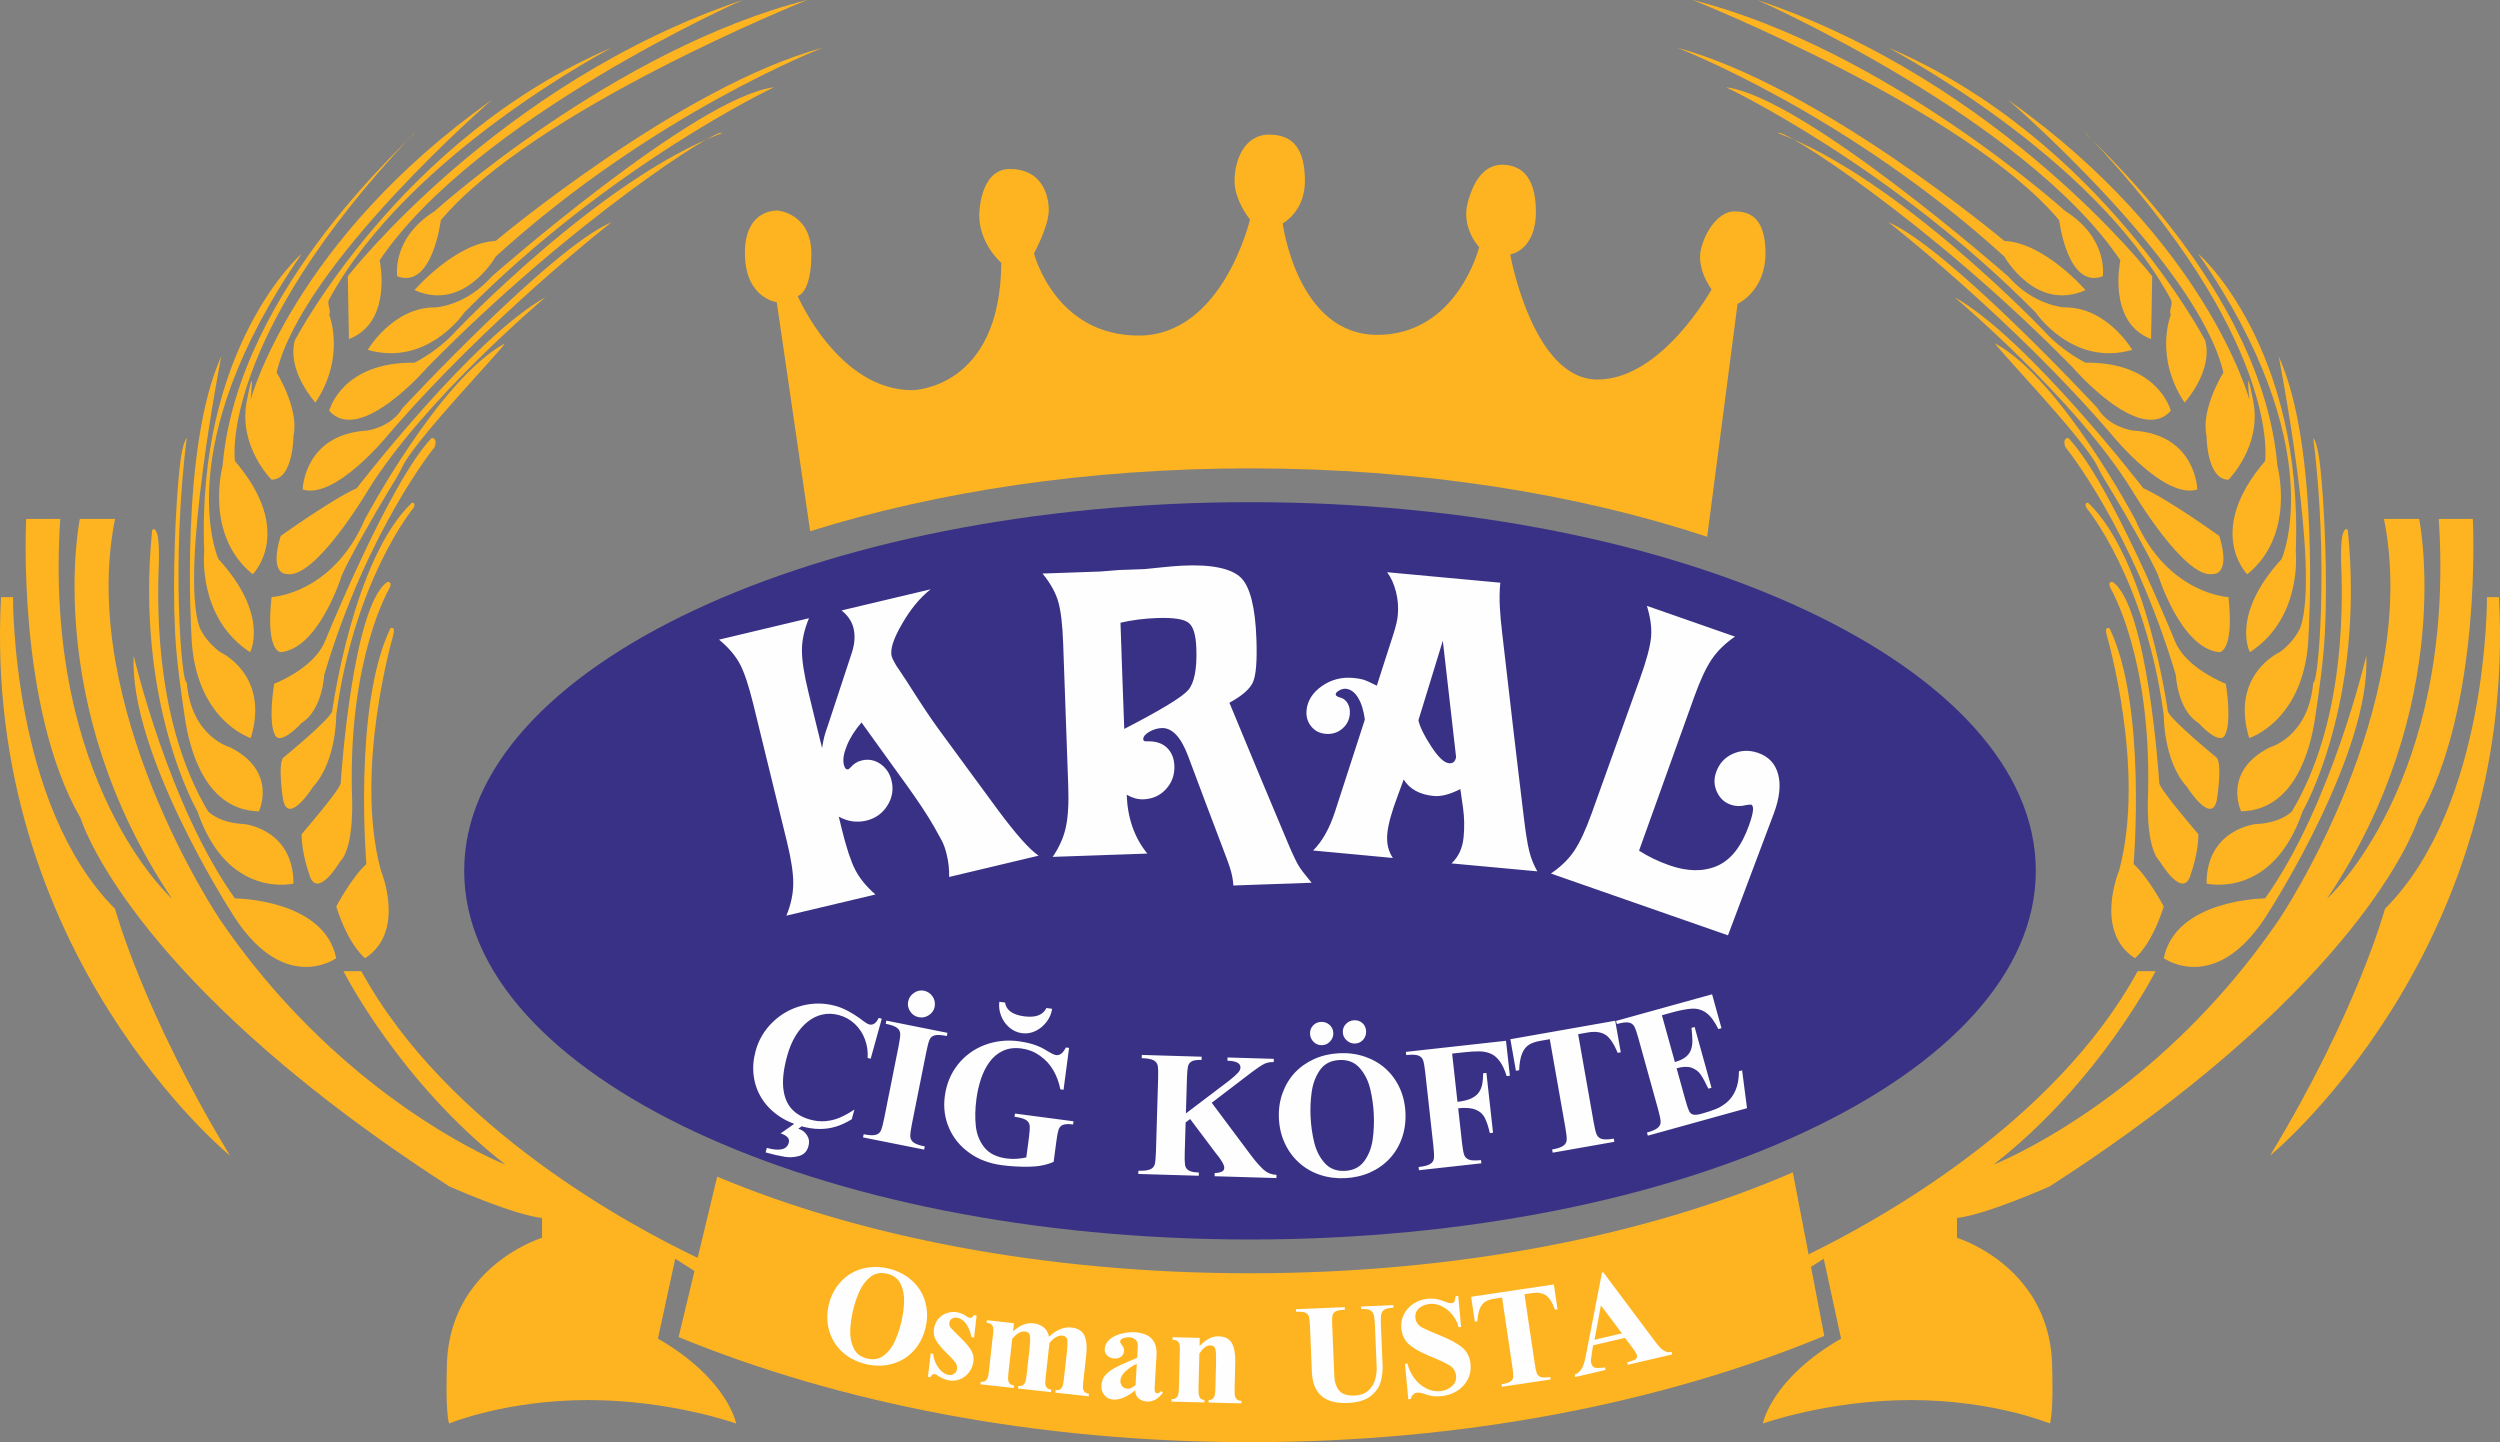
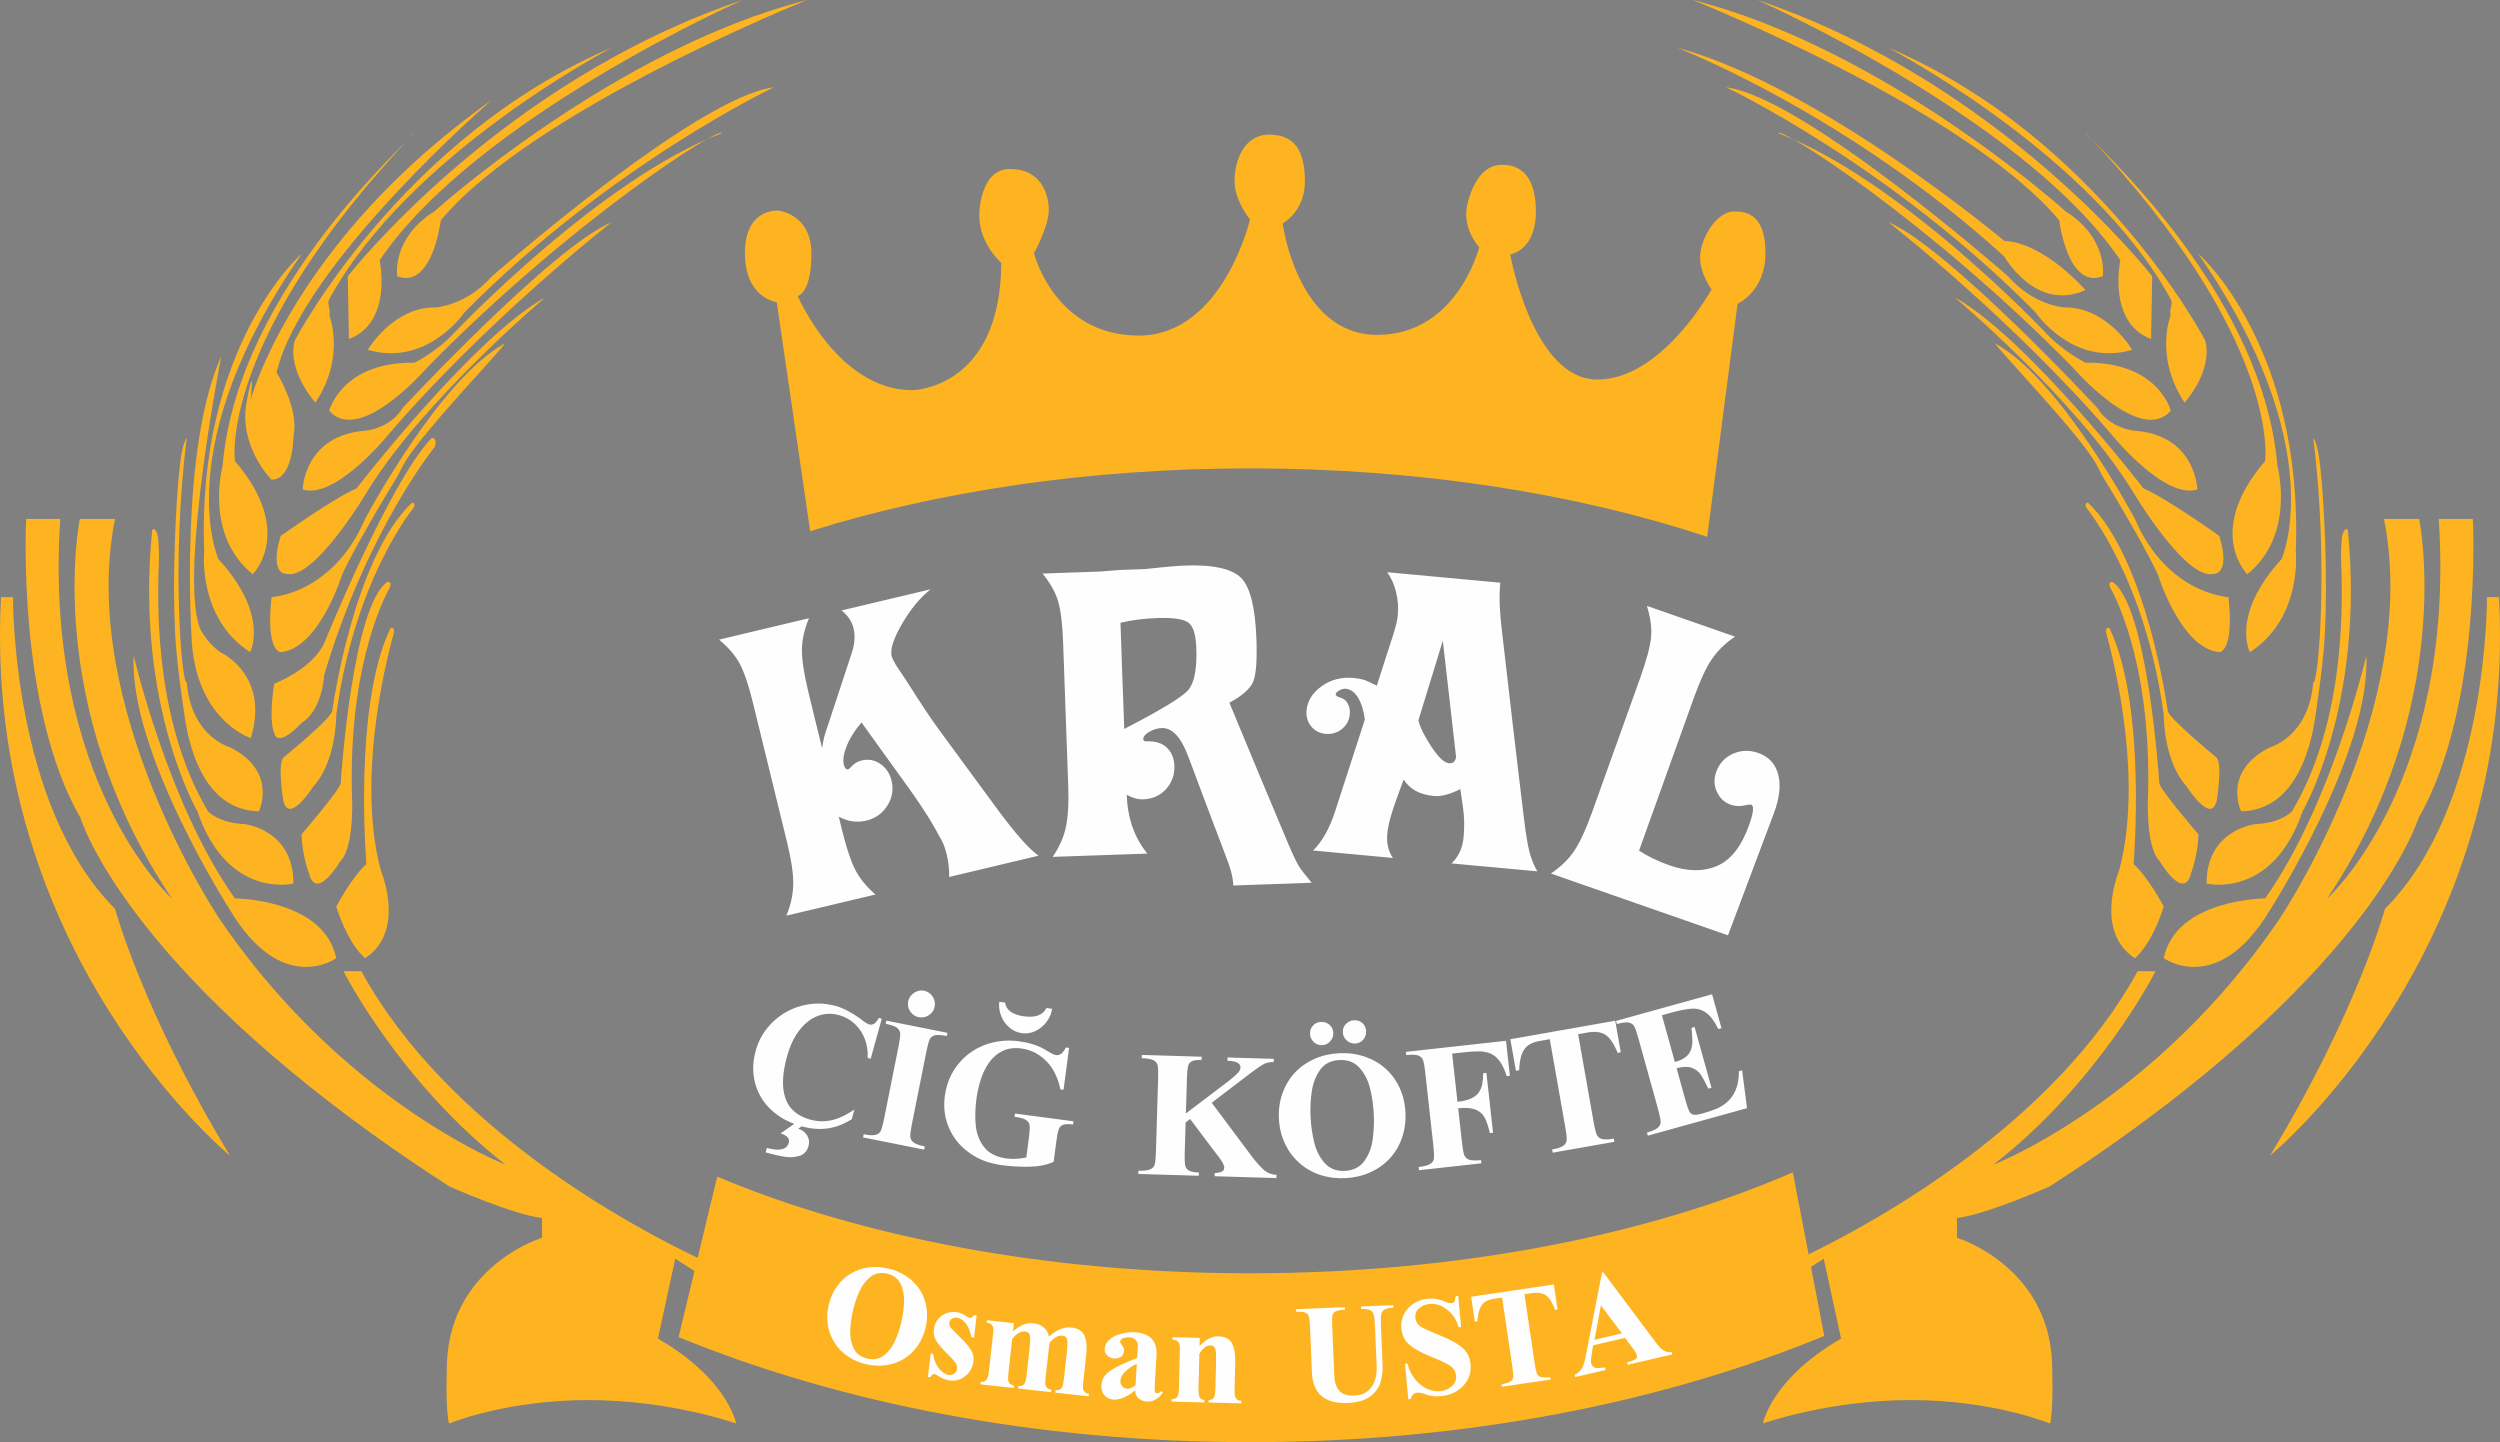
<svg xmlns="http://www.w3.org/2000/svg" xml:space="preserve" width="289.194mm" height="166.827mm" version="1.1" style="shape-rendering:geometricPrecision; text-rendering:geometricPrecision; image-rendering:optimizeQuality; fill-rule:evenodd; clip-rule:evenodd" viewBox="0 0 28919.42 16682.67">
  <rect x="0" y="0" width="28919.42" height="16682.67" fill="#808080" stroke="none" />
  <defs>
    <style type="text/css"> .fil0 {fill:#393185} .fil1 {fill:#FDB420} .fil2 {fill:#FEFEFE;fill-rule:nonzero} </style>
  </defs>
  <g id="Layer_x0020_1">
    <g id="_1866547757184">
-       <path class="fil0" d="M14459.71 14338.19c5020.29,0 9090.03,-1909.35 9090.03,-4264.63 0,-2355.28 -4069.74,-4264.63 -9090.03,-4264.63 -5020.29,0 -9090.03,1909.35 -9090.03,4264.63 0,2355.28 4069.74,4264.63 9090.03,4264.63z" />
      <path class="fil1" d="M4595.04 3195.68c0,0 -71.08,-436.52 432.93,-753.14 0,0 2074.14,-1873.97 4309.85,-2442.54 0,0 -3163.05,1264.42 -4238.79,2548.1 0,0 -96.93,803.98 -503.99,647.58z" />
      <path class="fil1" d="M4036.22 3922.16l-12.94 -726.48c0,0 1744.61,-2245.82 4568.32,-3195.68 0,0 -3088.68,1364.93 -4200.06,3011.13 0,0 156.42,715.79 -355.32,911.03z" />
      <path class="fil1" d="M3648.71 4657.33c0,0 -331.31,-361.86 -239.35,-717.24 0,0 1219.48,-2344.91 3665.26,-3388.81 9.18,1.41 -2342.78,1212.67 -3266.33,2910.4 -32.59,59.92 25.87,118.49 0,181.13 0,0 195.57,479.99 -159.58,1014.52z" />
      <path class="fil1" d="M3141.29 5548.99c0,0 -386.76,-383.09 -287.61,-904.64 99.15,-521.55 45.23,-19.38 45.23,-19.38 0,0 491.07,-1841.51 2791.39,-3469.83 0,0 -2188.04,1888.7 -2490.93,3153.25 0,0 264.83,423.74 195.42,732.04 0,0 0,508.56 -253.5,508.56z" />
      <path class="fil1" d="M2923.33 6643c0,0 497.32,-489.76 -206.28,-1310.39 0,0 -202.09,-1397.85 2077.74,-3797.27 43.61,5.41 -2047.67,1773.73 -2219.97,3855.38 0,0 -217.02,794.68 348.51,1252.28z" />
      <path class="fil1" d="M2893.03 7544.32c0,0 230.13,-425.53 -366.64,-1077.68 0,0 -587.25,-1292.32 962.74,-3528.03 -15.65,-0.02 -1218.05,1088.73 -1126.64,3440.77 0,0 -83.23,766.24 530.54,1164.94z" />
      <path class="fil1" d="M2901.27 8537.95c0,0 -661.55,-207.16 -687.38,-1208.7 0,0 -133.46,-2154.69 345.99,-3206.45 0,0 -487.26,2480.31 -249.05,3140.61 0,0 70.22,163.21 238.22,280.91 0,0 575.75,259.84 352.22,993.63z" />
      <path class="fil1" d="M2994.19 9385.18c0,0 225.81,-458.73 -332.93,-740.83 0,0 -448.91,-118.17 -500.61,-749.55 -59.7,33.05 -181.54,-1406.96 0,-2828.38 0,0 -48.22,34.72 -80.1,321 -49.49,444.24 -87.06,1285.12 -55.43,1925.18 15.67,317.15 66.47,676.78 114.08,996.04 57.38,384.78 245.88,1064.14 854.99,1076.54z" />
      <path class="fil1" d="M3394.79 10220.91c0,0 -762.45,187.21 -1111.39,-835.73 0,0 -723.68,-1239.88 -523.38,-3251.13 0,0 28.46,-52.47 59.82,46.91 19.52,61.92 21.51,244.26 17.33,347.38 -24.62,604.36 -15.06,1873.27 568.99,2856.84 0,0 121.34,134.75 419.99,147.68 0,0 568.64,58.17 568.64,688.05z" />
      <path class="fil1" d="M3889.43 11084.11c0,0 -624.2,451.82 -1228.17,-556.17 0,0 -1172.61,-1827.4 -1114.47,-2942.63 0,0 398.19,1721.39 1170.26,2806.94 0,0 1033.12,6.47 1172.38,691.86z" />
-       <path class="fil1" d="M4794.79 3355.59c0,0 473.74,-547.94 939.08,-568.61 0,0 2132.36,-1789.86 3786.53,-2235.7 0,0 -1964.32,756 -3786.49,2416.63 0,0 -361.89,646.14 -939.12,387.68z" />
      <path class="fil1" d="M4254.17 4046.98c0,0 290.5,-497.52 784.95,-491.07 0,0 352.28,-18.03 649.52,-357.94 0,0 2364.94,-2078.07 3263.11,-2187.93 0,0 -1886.8,891.68 -3579.73,2604.01 0,0 -426.46,633.25 -1117.85,432.93z" />
      <path class="fil1" d="M3808.29 4751.28c0,0 140.94,-565.92 986.5,-555.7 0,0 267,-130.82 470.58,-356.99 0,0 1676.81,-1768.85 3085.45,-2298.7 -20.2,-84.24 -1737.67,1008.5 -3405.26,2707.41 0,0 -781.84,911.08 -1137.27,503.98z" />
      <path class="fil1" d="M3501.32 5662.29c0,0 12.92,-636.47 743.08,-681.7 0,0 276.71,-32.33 413.55,-261.72 0,0 1725.28,-1857.75 2416.67,-2148.52 0,0 -1438.94,1121.36 -2593.33,2470.08 0,0 -602.82,740.96 -979.97,621.86z" />
      <path class="fil1" d="M3246.4 6200.19c0,0 600.64,-429.69 880.02,-552.46 0,0 1344.05,-1744.6 2184.06,-2209.85 0,0 -1402.16,1178.14 -2054.78,2235.72 0,0 -612.26,1035.5 -938.58,966.04 0,0 -208.38,17.78 -70.72,-439.45z" />
      <path class="fil1" d="M3141.29 6907.2c0,0 709.09,-33.23 1082.05,-904.75 0,0 857.57,-1614.6 1613.59,-2028.15 34.5,2.15 -1025.4,1098.19 -1180.39,1421.81 -53,110.68 -99.85,179.94 -166.73,290.66 -157.31,260.49 -436.38,745.97 -533.17,962.62 0,0 -263.87,853.94 -710.24,894.93 0,0 -175,0 -105.11,-637.12z" />
      <path class="fil1" d="M3171.41 7909.57c0,0 9.3,-3.56 25.6,-10.53 98.19,-42.05 450.94,-209.01 562.42,-480.54 0,0 749.57,-1848 1234.19,-2352 0,0 71.08,-6.47 35.54,103.39 0,0 -775.92,946.52 -1279.34,2639.45 0,0 -17.96,401.49 -260.69,552.91 0,0 -272.56,302.32 -317.72,113.78 0,0 -67.77,-113.78 0,-566.46z" />
      <path class="fil1" d="M3275.35 8765.85c0,0 553.3,-452.31 567.84,-541.17 0,0 237.55,-1757.55 922.47,-2410.18 0,0 52.83,-0.55 16.16,62.99 0,0 -681.58,820.53 -892.39,2393.93 0,0 5.75,529.87 -265.65,827.09 0,0 -286.53,455.53 -348.43,155.07 0,0 -65.11,-403.84 0,-487.73z" />
      <path class="fil1" d="M3489.13 9649.56c0,0 449.09,-520.14 452.31,-591.22 3.22,-71.07 139.03,-2054.89 539.64,-2326.29 0,0 66.25,-14.53 22.62,75.92 0,0 -471.63,790 -432.85,2365.78 0,0 38.77,617.14 -135.68,790.69 0,0 -277.67,471.67 -361.85,135.69 0,0 -84.19,-226.14 -84.19,-450.57z" />
      <path class="fil1" d="M3889.43 10486.5c0,0 181.46,-342.47 348.92,-491.09 0,0 -154.99,-1828.61 277.94,-2726.78 0,0 63.57,-35.86 32.33,80.74 0,0 -456.92,1555.23 -142.82,2720.26 0,0 296.66,704.32 -182.46,1014.48 0,0 -185.11,-135.71 -333.91,-597.61z" />
      <path class="fil1" d="M24324.38 3195.68c0,0 71.08,-436.52 -432.93,-753.14 0,0 -2074.14,-1873.97 -4309.85,-2442.54 0,0 3163.05,1264.42 4238.79,2548.1 0,0 96.93,803.98 503.99,647.58z" />
      <path class="fil1" d="M24883.2 3922.16l12.94 -726.48c0,0 -1744.61,-2245.82 -4568.32,-3195.68 0,0 3088.68,1364.93 4200.06,3011.13 0,0 -156.42,715.79 355.32,911.03z" />
      <path class="fil1" d="M25270.71 4657.33c0,0 331.31,-361.86 239.35,-717.24 0,0 -1219.48,-2344.91 -3665.26,-3388.81 -9.18,1.41 2342.78,1212.67 3266.33,2910.4 32.59,59.92 -25.87,118.49 0,181.13 0,0 -195.57,479.99 159.58,1014.52z" />
-       <path class="fil1" d="M25778.13 5548.99c0,0 386.76,-383.09 287.61,-904.64 -99.15,-521.55 -45.23,-19.38 -45.23,-19.38 0,0 -491.07,-1841.51 -2791.39,-3469.83 0,0 2188.04,1888.7 2490.93,3153.25 0,0 -264.83,423.74 -195.42,732.04 0,0 0,508.56 253.5,508.56z" />
      <path class="fil1" d="M25996.09 6643c0,0 -497.32,-489.76 206.28,-1310.39 0,0 202.09,-1397.85 -2077.74,-3797.27 -43.61,5.41 2047.67,1773.73 2219.97,3855.38 0,0 217.02,794.68 -348.51,1252.28z" />
      <path class="fil1" d="M26026.39 7544.32c0,0 -230.13,-425.53 366.64,-1077.68 0,0 587.25,-1292.32 -962.74,-3528.03 15.65,-0.02 1218.05,1088.73 1126.64,3440.77 0,0 83.23,766.24 -530.54,1164.94z" />
-       <path class="fil1" d="M26018.15 8537.95c0,0 661.55,-207.16 687.38,-1208.7 0,0 133.46,-2154.69 -345.99,-3206.45 0,0 487.26,2480.31 249.05,3140.61 0,0 -70.22,163.21 -238.22,280.91 0,0 -575.75,259.84 -352.22,993.63z" />
      <path class="fil1" d="M25925.23 9385.18c0,0 -225.81,-458.73 332.93,-740.83 0,0 448.91,-118.17 500.61,-749.55 59.7,33.05 181.54,-1406.96 0,-2828.38 0,0 48.22,34.72 80.1,321 49.49,444.24 87.06,1285.12 55.43,1925.18 -15.67,317.15 -66.47,676.78 -114.08,996.04 -57.38,384.78 -245.88,1064.14 -854.99,1076.54z" />
      <path class="fil1" d="M25524.63 10220.91c0,0 762.45,187.21 1111.39,-835.73 0,0 723.68,-1239.88 523.38,-3251.13 0,0 -28.46,-52.47 -59.82,46.91 -19.52,61.92 -21.51,244.26 -17.33,347.38 24.62,604.36 15.06,1873.27 -568.99,2856.84 0,0 -121.34,134.75 -419.99,147.68 0,0 -568.64,58.17 -568.64,688.05z" />
      <path class="fil1" d="M25029.99 11084.11c0,0 624.2,451.82 1228.17,-556.17 0,0 1172.61,-1827.4 1114.47,-2942.63 0,0 -398.19,1721.39 -1170.26,2806.94 0,0 -1033.12,6.47 -1172.38,691.86z" />
      <path class="fil1" d="M24124.63 3355.59c0,0 -473.74,-547.94 -939.08,-568.61 0,0 -2132.36,-1789.86 -3786.53,-2235.7 0,0 1964.32,756 3786.49,2416.63 0,0 361.89,646.14 939.12,387.68z" />
      <path class="fil1" d="M24665.25 4046.98c0,0 -290.5,-497.52 -784.95,-491.07 0,0 -352.28,-18.03 -649.52,-357.94 0,0 -2364.94,-2078.07 -3263.11,-2187.93 0,0 1886.8,891.68 3579.73,2604.01 0,0 426.46,633.25 1117.85,432.93z" />
      <path class="fil1" d="M25111.13 4751.28c0,0 -140.94,-565.92 -986.5,-555.7 0,0 -267,-130.82 -470.58,-356.99 0,0 -1676.81,-1768.85 -3085.45,-2298.7 20.2,-84.24 1737.67,1008.5 3405.26,2707.41 0,0 781.84,911.08 1137.27,503.98z" />
      <path class="fil1" d="M25418.1 5662.29c0,0 -12.92,-636.47 -743.08,-681.7 0,0 -276.71,-32.33 -413.55,-261.72 0,0 -1725.28,-1857.75 -2416.67,-2148.52 0,0 1438.94,1121.36 2593.33,2470.08 0,0 602.82,740.96 979.97,621.86z" />
      <path class="fil1" d="M25673.02 6200.19c0,0 -600.64,-429.69 -880.02,-552.46 0,0 -1344.05,-1744.6 -2184.06,-2209.85 0,0 1402.16,1178.14 2054.78,2235.72 0,0 612.26,1035.5 938.58,966.04 0,0 208.38,17.78 70.72,-439.45z" />
      <path class="fil1" d="M25778.13 6907.2c0,0 -709.09,-33.23 -1082.05,-904.75 0,0 -857.57,-1614.6 -1613.59,-2028.15 -34.5,2.15 1025.4,1098.19 1180.39,1421.81 53,110.68 99.85,179.94 166.73,290.66 157.31,260.49 436.38,745.97 533.17,962.62 0,0 263.87,853.94 710.24,894.93 0,0 175,0 105.11,-637.12z" />
-       <path class="fil1" d="M25748.01 7909.57c0,0 -9.3,-3.56 -25.6,-10.53 -98.19,-42.05 -450.94,-209.01 -562.42,-480.54 0,0 -749.57,-1848 -1234.19,-2352 0,0 -71.08,-6.47 -35.54,103.39 0,0 775.92,946.52 1279.34,2639.45 0,0 17.96,401.49 260.69,552.91 0,0 272.56,302.32 317.72,113.78 0,0 67.77,-113.78 0,-566.46z" />
      <path class="fil1" d="M25644.07 8765.85c0,0 -553.3,-452.31 -567.84,-541.17 0,0 -237.55,-1757.55 -922.47,-2410.18 0,0 -52.83,-0.55 -16.16,62.99 0,0 681.58,820.53 892.39,2393.93 0,0 -5.75,529.87 265.65,827.09 0,0 286.53,455.53 348.43,155.07 0,0 65.11,-403.84 0,-487.73z" />
      <path class="fil1" d="M25430.29 9649.56c0,0 -449.09,-520.14 -452.31,-591.22 -3.22,-71.07 -139.03,-2054.89 -539.64,-2326.29 0,0 -66.25,-14.53 -22.62,75.92 0,0 471.63,790 432.85,2365.78 0,0 -38.77,617.14 135.68,790.69 0,0 277.67,471.67 361.85,135.69 0,0 84.19,-226.14 84.19,-450.57z" />
      <path class="fil1" d="M25029.99 10486.5c0,0 -181.46,-342.47 -348.92,-491.09 0,0 154.99,-1828.61 -277.94,-2726.78 0,0 -63.57,-35.86 -32.33,80.74 0,0 456.92,1555.23 142.82,2720.26 0,0 -296.66,704.32 182.46,1014.48 0,0 185.11,-135.71 333.91,-597.61z" />
      <path class="fil1" d="M26258.16 13368.78c0,0 2868.94,-2339.08 2649.25,-6461.58l-138.9 0c0,0 21.87,2403.92 -1179.72,3605.52 0,0 -322.54,1195.33 -1330.63,2856.06z" />
      <path class="fil1" d="M2661.26 13368.78c0,0 -2868.94,-2339.08 -2649.25,-6461.58l138.9 0c0,0 -21.87,2403.92 1179.72,3605.52 0,0 322.54,1195.33 1330.63,2856.06z" />
      <path class="fil1" d="M9371.78 6144.82l-386.47 -2649.14c0,0 -368.33,-45.19 -368.33,-568.6 0,-523.4 384.47,-491.09 384.47,-491.09 0,0 384.48,35.52 384.48,497.54 0,462.02 -158.32,491.09 -158.32,491.09 0,0 468.45,1088.83 1324.62,1088.83 0,0 1020.98,-6.43 1030.67,-1473.21 0,0 -255.24,-216.47 -255.24,-552.48 0,0 0,-533.09 355.39,-533.09 355.38,0 449.08,284.31 449.08,474.93 0,190.63 -171.22,500.78 -171.22,500.78 0,0 239.11,951.43 1211.58,951.43 972.47,0 1287.22,-1342.45 1287.22,-1342.45 0,0 -178.86,-216.47 -178.86,-445.86 0,-229.39 106.63,-536.3 400.63,-536.3 294,0 413.53,187.4 413.53,539.54 0,352.14 -257.17,487.85 -257.17,487.85 0,0 166.75,1289.07 1093.99,1289.07 927.24,0 1179.25,-1014.47 1179.25,-1014.47 0,0 -211.84,-220.23 -132.34,-516.94 79.49,-296.71 219.69,-436.17 397.38,-436.17 177.7,0 390.93,90.48 390.93,542.79 0,452.3 -297.24,494.31 -297.24,494.31 0,0 258.49,1447.36 1008.02,1447.36 749.53,0 1321.37,-1043.58 1321.37,-1043.58 0,0 -183.9,-237.91 -119.53,-478.16 64.38,-240.25 226.15,-423.24 381.23,-423.24 155.09,0 361.86,45.25 361.86,484.63 0,439.37 -323.09,584.77 -323.09,584.77l-351.28 2694.39c-1510.79,-499.53 -3330.34,-791.16 -5288.68,-791.16 -1872.38,0 -3617.84,266.64 -5087.93,726.63z" />
      <path class="fil2" d="M10200.12 11784.54l-128.34 462.91 -35.16 -9.75c4.82,-73.43 -5.25,-144.52 -30.52,-213.36 -25.26,-68.83 -63.86,-128.08 -115.79,-177.77 -51.94,-49.68 -113.28,-84.16 -183.61,-103.66 -65.23,-18.08 -128.58,-20.75 -189.83,-7.63 -61.18,12.81 -118.25,40.04 -171.23,81.68 -52.98,41.63 -99.99,95.6 -141.03,161.92 -40.74,66.39 -73.6,144.03 -98.27,233.01 -40.33,145.48 -55.73,268.76 -46.19,369.8 9.61,100.75 41.01,181.32 93.37,241.15 52.66,59.91 125.28,102.7 218.16,128.45 60.13,16.67 119,22.64 177.32,17.77 58.32,-4.87 113.92,-18.59 167.17,-41.38 52.96,-22.86 108.76,-53.69 167.49,-92.76l-31.16 112.42c-63.66,39.33 -126,68.01 -186.7,86.15 -61,18.05 -123.66,26.89 -188.2,26.15 -64.53,-0.73 -132.92,-10.95 -205.36,-31.03 -106.41,-29.51 -199.52,-73.13 -279.03,-130.78 -79.81,-57.73 -142.86,-125.7 -189.15,-203.92 -46.59,-78.3 -75.36,-163.65 -86.33,-256.03 -10.97,-92.38 -2.89,-186.93 23.95,-283.72 35.75,-128.95 102.07,-239.72 198.65,-332.39 96.66,-92.97 209.59,-155.86 338.56,-189.05 129.27,-33.1 258.73,-31.85 388.58,4.15 85.37,23.67 178.6,71.52 279.61,143.88 51.18,40.72 86.54,63.8 106.38,69.3 44.18,12.25 81.52,-12.68 111.5,-75.26l35.16 9.75zm-967.38 1184.56l88.07 24.42 -85.92 63.57c21.34,5.92 40.78,15.19 57.63,27.96 16.85,12.76 31.43,29.1 43.49,48.63 23.64,37.3 29.02,78.61 16.36,124.3 -16.42,59.23 -51.82,96.99 -105.8,113.09 -54.08,16.41 -111,19.74 -171.15,10.18 -59.77,-9.77 -133.12,-26.55 -219.1,-50.39l14.5 -52.3c146.7,40.67 231.13,21.03 253.38,-59.23 7.58,-27.35 1.27,-50.15 -18.93,-68.36 -20.19,-18.23 -45.27,-31.66 -75.33,-39.99l202.8 -141.88zm1483.82 -807.06l-167.93 840.89c-13.01,65.15 -19.18,111.95 -18.8,140.34 0.68,28.44 12.8,52.17 36.6,71.56 25.52,18.78 69.14,34.49 130.93,46.83l-7.33 36.7 -706.61 -141.11 7.33 -36.71c61.79,12.34 107.73,14.84 137.58,7.11 30.1,-7.34 50.65,-24.23 62.27,-50.54 11.31,-26.37 23.72,-72.56 36.85,-138.32l167.94 -840.9c12.76,-63.93 18.74,-109.81 18.31,-137.89 -0.75,-28.14 -12.99,-51.27 -36.61,-69.97 -23.67,-18.42 -67.3,-34.13 -131.23,-46.89l7.33 -36.71 706.61 141.12 -7.33 36.7c-63.93,-12.76 -110.18,-15.32 -138.99,-8.03 -28.81,7.29 -49.06,24.24 -60.67,50.54 -11.32,26.38 -23.48,71.34 -36.25,135.28zm-211.21 -576.58c8.37,-41.91 30.94,-75.25 67.39,-100.1 36.45,-24.85 74.74,-33.42 115.43,-25.3 19.89,3.97 38.97,11.92 56.65,23.72 17.68,11.8 32.25,26.48 43.45,43.67 11.57,16.94 19.52,36.02 23.63,56.88 4.1,20.87 4.05,41.84 -0.04,62.34 -8.13,40.69 -30.45,72.81 -67.02,96.68 -36.58,23.86 -75.98,31.58 -117.88,23.21 -41.3,-8.25 -73.79,-30.32 -97.77,-66.28 -23.99,-35.97 -31.96,-74.14 -23.84,-114.82zm1861.46 536.34l-63.87 484.28 -37.11 -4.89c-15.51,-80.39 -42.87,-154.47 -82.38,-222.29 -19.5,-33.41 -42.2,-64.09 -67.78,-92.01 -25.62,-27.6 -55.01,-52.87 -87.55,-75.74 -62.99,-44.8 -133.3,-72.32 -211.23,-82.6 -83.5,-11.01 -156.19,-1.41 -218.69,28.73 -62.15,29.87 -113.91,74.02 -155.28,132.44 -41.01,58.14 -73.58,123.7 -97.01,196.43 -23.75,72.7 -40.58,147.87 -50.78,225.19 -15.34,116.27 -17.69,222.32 -6.69,317.83 11,95.53 44.53,177.67 100.32,246.07 55.76,68.71 140.86,110.45 255.6,125.59 71.74,9.46 147.76,5.64 227.78,-11.81l29.94 -226.99c8.4,-63.71 11.34,-109.88 9.13,-138.5 -2.54,-28.33 -16.56,-50.94 -42.63,-67.92 -25.82,-16.61 -70.11,-29.06 -132.58,-37.3l4.89 -37.11 677.27 89.33 -4.9 37.11c-52.25,-6.9 -91.81,-5.19 -118.31,4.85 -24.63,10.27 -41.28,29.16 -50.21,56.3 -8.62,27.18 -17.09,72.31 -25.41,135.39l-31.09 235.66c-79.9,35.71 -174.6,54.68 -284.03,56.61 -51.38,0.78 -103.45,-0.43 -156.25,-3.3 -52.79,-2.87 -104.72,-7.52 -155.75,-14.25 -72.67,-9.59 -140.35,-26.07 -203.02,-49.43 -62.99,-23.41 -121.2,-54.38 -174.64,-92.89 -106.79,-75.44 -185.42,-171.07 -235.62,-286.56 -50.56,-115.21 -67.02,-238.52 -49.72,-369.65 18.35,-139.16 67.99,-260.35 149.3,-363.84 81.25,-103.18 184.38,-178.93 308.75,-227.35 61.9,-23.29 125.97,-39.07 191.8,-46.75 65.83,-7.67 133.37,-6.95 202.65,2.19 118.13,15.58 216.43,45.54 294.6,89.83l47.55 28.3 54.24 30.12c16.4,6.88 29.37,11.11 39.57,12.45 42.37,5.59 79.59,-23.79 112.03,-88.42l37.11 4.9zm-261.98 -461.2l65.56 8.65c-7.09,53.81 -28.21,104.19 -63.32,150.85 -35.41,46.61 -78.12,81.88 -128.2,106.11 -50.39,24.19 -102.48,32.74 -156.3,25.64 -54.43,-7.18 -103.15,-29.03 -146.15,-65.54 -43.01,-36.5 -74.81,-81.6 -95.74,-135.33 -20.91,-53.72 -27.93,-107.82 -20.75,-162.25l66.49 8.77c12.86,88.53 87.02,141.73 221.85,159.52 131.12,17.29 216.54,-14.86 256.56,-96.42zm1662.3 1283.85l-52.06 39.96 -10.37 349.52c-1.9,64.24 -0.79,111.08 3.35,139.9 4.45,28.85 18.15,50.78 41.76,65.22 23.59,14.75 62.99,22.78 118.48,24.42l-1.11 37.42 -699.67 -20.75 1.11 -37.41c62.99,1.86 108.71,-3.33 136.85,-15.92 28.45,-12.27 45.9,-32.34 52.97,-60.22 6.75,-27.88 11.28,-75.5 13.27,-142.53l25.42 -857.12c1.93,-65.17 0.18,-111.41 -4.93,-139.02 -5.42,-27.62 -21.35,-48.38 -47.75,-62.89 -26.42,-14.21 -72.05,-22.43 -137.22,-24.36l1.11 -37.41 692.18 20.52 -1.11 37.41c-53.62,-1.59 -91.85,3.83 -114.39,16.59 -22.84,12.43 -37.18,32.91 -43.32,61.12 -5.83,28.23 -9.69,74.3 -11.58,137.91l-11.95 403.14 502.17 -380.8c48.6,-39.14 81.95,-69.04 100.66,-89.71 18.41,-20.98 28.04,-40.67 28.61,-59.69 1.49,-50.19 -48.91,-76.66 -150.87,-79.68l1.11 -37.42 535.04 15.87 -1.11 37.41c-42.09,-1.25 -78.81,5.78 -110.17,21.39 -31.36,15.61 -79.11,47.27 -142.94,95.31l-463.62 353.88 448.43 600.29c29.1,39.56 57.4,74.42 84.57,105.17 27.18,30.46 50.82,54.56 70.58,72.01 41.69,35.87 90.13,54.47 145.63,56.12l-1.11 37.41 -714.63 -21.19 1.11 -37.41c24.63,0.73 49.09,-3.23 73.06,-11.57 24.27,-8.33 36.61,-24.51 37.31,-48.2 1.01,-33.98 -34.64,-94.64 -107.26,-182l-287.61 -382.69zm1794.83 684.14c-102.18,5.06 -198.98,-7.32 -290.42,-37.46 -91.13,-30.16 -171.82,-76.45 -241.74,-138.88 -69.93,-62.43 -125.47,-137.14 -166.33,-224.43 -40.87,-87.31 -64.05,-183.29 -69.21,-287.65 -5.12,-103.44 8.47,-200.93 40.53,-291.53 32.03,-90.91 79.33,-170.07 141.27,-237.48 62.26,-67.11 137.39,-120.48 225.68,-160.15 88.3,-39.66 184.62,-62.23 288.67,-67.39 105,-5.2 203.09,7.75 294.55,38.51 91.16,30.78 171.17,76.16 239.77,136.79 68.25,60.33 123.13,134.13 163.97,221.12 40.86,86.99 64.01,182.65 69.21,287.65 5.2,105 -8.04,203.4 -39.74,294.61 -31.72,91.2 -79.01,170.69 -141.84,238.76 -62.86,67.76 -138.28,121.46 -226.27,160.79 -87.7,39.33 -183.72,61.58 -288.1,66.74zm-4.16 -84.11c97.52,-4.83 171.87,-42.24 223.35,-112.57 51.51,-70.01 83.93,-153.13 97.58,-249.69 13.64,-96.55 17.8,-195.45 12.77,-297.01 -4.97,-100.32 -18.83,-197.38 -41.93,-291.82 -23.08,-94.11 -63.6,-174.23 -121.82,-240.07 -58.21,-65.51 -135.93,-96.01 -233.45,-91.18 -98.13,4.86 -172.47,42.58 -223.02,112.86 -50.22,70.57 -82.64,153.99 -96.92,250.27 -14.26,96.59 -18.75,195.19 -13.75,296.13 5.03,101.56 18.93,199.57 42.05,294.3 23.12,94.74 63.6,174.25 121.76,238.83 58.18,64.89 135.87,94.78 233.38,89.95zm-403.56 -1584.06c-1.85,-37.4 9.38,-69.18 33.65,-96.31 24.29,-26.81 55.11,-41.14 92.82,-43.01 37.69,-1.86 70.42,9.32 98.17,33.56 27.76,24.54 42.69,55.03 44.54,92.43 1.84,37.07 -9.98,69.51 -35.44,97.94 -13.62,15.04 -27.75,26.04 -42.4,33.02 -14.93,7.3 -31.92,11.26 -51.54,12.23 -36.77,1.82 -68.89,-10.01 -96.1,-35.84 -27.2,-25.83 -41.86,-56.95 -43.7,-94.02zm379.48 -18.79c-1.88,-38.02 9.95,-70.14 35.81,-96.72 25.86,-26.58 56.99,-40.93 94.07,-42.77 38.01,-1.88 70.09,9.03 96.56,32.7 26.48,23.68 40.83,54.82 42.74,93.46 1.87,37.69 -9.32,70.41 -33.54,98.47 -24.55,27.76 -55.05,42.7 -92.43,44.55 -37.08,1.84 -69.51,-9.98 -97.96,-35.75 -15.03,-13.31 -26.04,-27.44 -33.02,-42.4 -7.3,-14.94 -11.28,-32.23 -12.23,-51.54zm1334.28 878.51l44.08 398.09c7.31,66.04 15.6,112.51 24.55,139.45 9.26,26.9 27.99,45.85 56.54,57.13 30,10.18 76.33,11.95 138.96,5.01l4.12 37.21 -721.77 79.93 -4.12 -37.2c62.64,-6.94 107.18,-18.46 133.29,-34.86 26.46,-16.11 40.94,-38.42 44.05,-67.01 2.8,-28.55 0.65,-76.34 -6.73,-142.99l-94.39 -852.29c-7.18,-64.8 -15.36,-110.34 -24.26,-136.97 -9.23,-26.6 -27.9,-44.93 -56.07,-55.62 -28.14,-10.38 -74.47,-12.16 -139.27,-4.98l-4.12 -37.2 1158.3 -128.28 44.8 404.6 -37.2 4.12c-22.47,-72.52 -48.9,-129.85 -79.88,-171.61 -30.72,-42.1 -65.67,-71.51 -104.56,-88.22 -38.92,-17.04 -82.25,-25.73 -130.37,-26.68 -48.09,-0.63 -111.98,3.31 -191.98,12.17l-124.02 13.73 61.8 558.06c65.73,-7.28 118.59,-20.35 158.28,-38.87 39.65,-18.83 68.8,-41.83 88.06,-69.06 18.93,-27.52 32.44,-58.52 39.86,-93.55 6.24,-31.45 9.99,-74.23 11.45,-129l37.2 -4.12 76.63 692 -37.2 4.12c-17.33,-77.16 -37.45,-137.08 -59.69,-179.18 -22.28,-42.42 -57.37,-73.05 -105.01,-92.25 -22.66,-9.1 -51.28,-15.35 -85.48,-18.15 -34.24,-3.11 -72.76,-2.3 -115.85,2.47zm1498.78 -876.57l-111.21 19.6 179.96 1021.12c11.53,65.44 22.78,111.28 33.43,137.59 10.97,26.26 30.87,43.97 60.09,53.39 30.59,8.24 76.94,7.03 139,-3.9l6.49 36.86 -713.32 125.71 -6.49 -36.86c61.14,-10.78 104.24,-25.02 129.25,-43.06 25.06,-17.72 38.07,-40.91 39.35,-69.64 0.91,-28.98 -4.25,-76.22 -15.89,-142.27l-179.95 -1021.12 -109.98 19.38c-56.83,10.02 -101.56,25.81 -134.18,47.4 -32.62,21.59 -58.11,54.9 -76.71,100.31 -18.6,45.4 -29.86,109.14 -33.66,191.85l-37.16 6.55 -64.32 -364.95 1212.81 -213.74 64.32 364.95 -35.94 6.33c-44.92,-109.27 -92.75,-179.39 -143.86,-210.61 -51.42,-31.16 -118.78,-39.56 -202.03,-24.89zm857.84 -199.29l150 541.06c54.72,-15.17 96.82,-34.93 126.62,-59.38 29.8,-24.45 50.04,-53.04 60.7,-85.77 10.89,-33.12 16,-67.24 15.16,-102.93 -0.57,-19.59 -1.51,-41.66 -3.12,-66.14 -1.3,-24.57 -3.96,-51.67 -6.9,-80.96l36.07 -10 195.01 703.39 -36.07 10c-35.92,-75.83 -66.16,-131.21 -91.04,-166.07 -24.49,-34.64 -59.04,-60.02 -102.97,-76 -43.92,-15.99 -101.91,-13.83 -173.46,6.01l99.18 357.7c18.33,66.13 33.02,110.93 44.15,134.71 11.04,23.49 27.38,38.06 48.33,43.58 11.34,2.36 24.74,2.85 40.52,1.39 15.79,-1.46 35.96,-5.76 60.91,-12.68 31.86,-8.83 60.85,-17.52 86.89,-26.35 26.12,-8.54 51.16,-17.43 75.06,-26.97 43.59,-17.9 85.92,-43.89 126.98,-77.92 40.97,-34.35 74.37,-80.83 99.89,-139.38 25.61,-58.24 38.58,-131.75 39.35,-220.02l36.38 -10.08 56.93 437.72 -1147.36 318.09 -10 -36.07c60.42,-16.75 102.56,-35.23 125.72,-55.58 23.25,-20.04 33.99,-44.37 32.5,-73.1 -1.79,-28.63 -11.54,-75.46 -29.45,-140.08l-229.1 -826.33c-17.41,-62.83 -32.75,-106.48 -45.79,-131.35 -13.35,-24.78 -34.4,-39.99 -63.92,-46.05 -29.44,-5.76 -75.45,-0.12 -137.98,17.21l-9.99 -36.07 1111.29 -308.09 108.75 392.27 -36.37 10.08c-43.52,-89.24 -89.91,-151.48 -138.56,-186.87 -48.65,-35.4 -103.03,-51.71 -162.61,-49.44 -59.79,2.66 -140.68,17.96 -243.19,46.38l-108.51 30.09z" />
      <path class="fil2" d="M9348.39 7993.79c53.37,219.79 106.12,439.77 161.07,659.68 7.56,-49.72 16.04,-91.42 24.61,-127.45 8.45,-35.38 22.76,-78.2 41.7,-131.28 15.17,-42.57 28.4,-87.82 43.57,-132.12 77.68,-237.76 157.25,-474.64 234.93,-713.28 34.11,-104.8 39.19,-200.18 18.97,-282.81 -19.53,-79.76 -66.34,-147.66 -138.31,-205.14 342.92,-81.59 685.85,-163.19 1030.69,-244.79 -123.17,96.38 -232.92,230.18 -331.58,400.96 -98.37,170.26 -142.5,298.59 -117.47,379.19 11.09,35.62 32.2,66.82 49.25,99.45 39.79,62.14 83.23,121.89 123.17,184.92 159,250.9 281.71,436.06 369.45,554.8 228.63,309.37 454.46,621.9 683.97,931.63 208.12,280.78 365.66,458.43 471.78,530.68 -344.84,82.36 -689.65,164.76 -1034.49,246.31 1.88,-84.67 -7.36,-174.93 -30.31,-267.27 -14.91,-59.91 -33.45,-113.99 -58.75,-160.08 -25.86,-47.13 -53.87,-98.77 -87.15,-156.93 -32.99,-57.63 -78.84,-133.59 -140.2,-225.34 -61.78,-92.42 -120.73,-176.97 -176.21,-254.09 -173.74,-241.44 -348.6,-481.76 -521.02,-723.39 -73.89,84.67 -130.72,173.3 -168.62,264.96 -37.87,91.66 -50.41,165.99 -35.99,223.78 10.19,40.9 26.52,59.03 53.04,52.84 9.47,-8.55 20.45,-15.65 30.31,-27.2 30.12,-35.26 70.1,-62.3 125.06,-75.36 75.73,-17.98 148.04,-5.16 214.08,40.38 64.65,44.57 108.36,108.67 128.84,191.95 24.97,101.6 9.47,198.14 -47.37,289.04 -56.83,90.9 -138.24,149.61 -244.39,174.82 -109.81,26.04 -216,10.86 -318.32,-45.85 11.38,49.72 23.62,99.13 35.99,149.17 52.02,210.28 103.18,365.41 153.48,463.9 50.08,98.05 126.93,194.23 234.93,287.49 -344.81,81.59 -687.76,163.19 -1030.69,244.75 51.16,-123.54 77.71,-243.99 79.6,-363.65 1.88,-118.07 -20.92,-278.14 -70.13,-479.4 -130.76,-534.55 -261.68,-1069.15 -392.18,-1603.74 -51.36,-210.48 -102.65,-364.25 -153.48,-461.54 -51.43,-98.46 -132.61,-193.51 -242.52,-284.42 346.72,-82.35 693.44,-164.71 1040.19,-247.86 -51.16,123.57 -80.55,244.75 -81.47,362.89 -0.93,118.82 23.05,278.06 71.97,479.4zm4873.05 135.19c227.37,548.58 454.35,1097.83 685.88,1644.16 52.65,124.22 91.57,201.5 113.67,239.32 21.48,36.75 72.01,103.37 151.58,198.9 -303.15,10.9 -604.41,21.77 -905.65,31.87 -1.91,-49.72 -11.28,-103.4 -26.52,-162.39 -15.04,-58.31 -50.33,-151.73 -100.41,-282.81 -133.66,-349.84 -264.91,-701.11 -396,-1051.3 -82.96,-221.66 -185.68,-329.14 -305.02,-324.79 -49.25,1.8 -98.57,16.3 -145.9,44.26 -47.37,27.95 -69.41,56.71 -68.22,86.26 0.66,16.26 13.3,24.29 39.78,23.33 100.45,-3.67 176.08,19.69 231.17,70.69 54.76,50.73 85.5,121.22 89.03,212.88 4.03,104.88 -28.99,194.31 -96.62,268.88 -66.86,73.76 -155.36,114.7 -263.36,118.1 -64.39,1.99 -126.93,-15.54 -191.35,-52.84 9.46,270.39 89.06,497.29 238.72,680.65 -365.65,13.22 -731.34,25.64 -1095.11,38.06 75.8,-111.11 126.07,-224.06 151.57,-339.52 25.6,-116.07 36.18,-276.67 28.43,-483.32 -20.65,-548.57 -39.71,-1097.18 -58.75,-1646.47 -7.45,-216.03 -26.52,-376.91 -56.83,-482.55 -30.28,-105.64 -90.95,-214.44 -181.89,-325.55 221.67,-7.79 443.37,-15.54 666.92,-23.33 73.89,-5.43 147.78,-11.62 223.58,-17.85 30.32,-0.8 62.51,-1.56 94.74,-3.11 32.19,-0.76 64.42,-2.32 98.5,-3.88 30.31,-0.8 62.54,-1.56 94.73,-3.11 144.02,-13.22 287.74,-32.12 431.99,-39.62 348.44,-18.14 576.54,33.43 683.97,138.31 106.62,104.08 167.38,344.2 180.01,717.15 8.18,242.4 -3.79,404.83 -37.9,486.43 -34.11,81.6 -125.05,162.4 -274.74,243.19zm-1259.95 -925.4c13.29,409.46 28.43,818.96 43.61,1228.43 420.61,-216.76 666.75,-366.21 738.89,-448.33 71.85,-81.79 104.07,-245.55 94.74,-488.74 -5.77,-149.93 -33.85,-246.87 -89.07,-290.6 -54.62,-43.26 -176.21,-61.55 -361.86,-55.16 -151.57,5.23 -293.67,23.33 -426.31,54.4zm3275.88 1813.54c-24.65,66.02 -47.87,132.08 -72.01,196.59 -64.89,173.26 -106.75,316.16 -117.47,431.23 -10.13,108.67 11.38,201.25 64.42,279.73 -308.81,-28.75 -615.75,-57.51 -922.69,-86.27 104.2,-102.56 189.24,-252.49 253.86,-450.64 115.36,-353.54 229.26,-708.65 344.84,-1063.75 -13.26,-103.32 -39.19,-187.8 -77.68,-251.74 -39.16,-65.02 -87.18,-99.41 -142.11,-104.88 -22.72,-2.28 -49.11,4.31 -73.89,17.85 -26.35,14.38 -42.61,29.4 -43.57,45.85 -0.92,16.22 17.05,28.76 54.95,38.86 37.91,10.11 65.68,33.91 85.27,69.94 20.16,37.02 27.28,77.52 22.73,123.53 -6.76,68.22 -36.32,124.57 -90.94,169.39 -53.34,43.73 -117.47,62.62 -189.48,55.95 -70.06,-6.51 -124.88,-35.19 -166.71,-87.03 -41.53,-51.44 -59.7,-113.63 -53.07,-184.92 10.39,-111.23 70.03,-204.61 176.21,-279.74 107.87,-76.36 231.17,-107.39 365.65,-94.81 39.82,3.71 75.84,9.34 106.12,17.09 30.32,7.75 85.27,31.87 164.83,72.29 62.51,-198.14 128.06,-395.76 191.36,-594.42 29.52,-92.74 46.38,-165.39 51.16,-217.55 8.44,-91.58 2.84,-183.01 -20.85,-274.31 -23.65,-91.26 -56.83,-166.27 -102.29,-226.1 435.75,40.42 871.53,80.8 1309.2,121.22 -9.47,91.66 -10.46,184.12 -5.71,279.7 4.69,93.94 14.32,192.55 26.56,296.07 42.65,360.34 83.35,721.11 125.01,1080.81 41.67,359.74 85.5,720.27 128.85,1080.05 19.16,159.24 38.79,280.22 58.75,363.65 19.79,82.8 51.16,162.4 94.73,238.52 -331.58,-30.31 -663.12,-60.59 -992.82,-91.66 81.48,-76.17 128.25,-177.01 140.22,-305.38 10.73,-114.79 8.85,-229.49 -7.58,-343.44 -10.1,-70.22 -20.85,-140.63 -30.32,-211.36 -119.34,61.38 -221.63,88.02 -306.93,80.04 -162.86,-15.26 -278.51,-78.49 -348.6,-190.36zm452.8 -1605.29c-94.74,306.89 -189.44,613.83 -282.3,919.97 17.06,77.68 66.47,177.81 147.78,302.26 81.61,124.93 149.69,189.88 206.53,195.03 45.42,4.11 72.01,-19.45 81.47,-71.49 -51.16,-448.33 -102.32,-896.69 -153.48,-1345.77zm3298.6 3407.93c-683.97,-237.76 -1366.06,-476.28 -2048.12,-714.84 111.79,-76.12 202.73,-163.15 269.04,-261.84 66.3,-98.69 134.48,-244.79 204.61,-440.58 185.62,-518.26 370.97,-1036.75 557.04,-1554.77 73.46,-204.57 115.62,-360.54 126.93,-470.09 11.38,-110.32 -5.67,-233.13 -47.36,-369.09 339.16,118.87 678.29,237.77 1019.34,355.87 -111.79,75.36 -201.12,162.15 -269.07,261.84 -66.53,97.62 -134.62,244.75 -204.61,439.78 -212.27,591.27 -424.41,1182.61 -636.61,1773.92 104.21,67.62 219.79,123.66 352.43,170.19 208.37,73.08 393.89,74.6 551.33,6.19 158.93,-69.1 280.82,-224.59 367.57,-466.98 53.4,-149.21 62.51,-229.21 24.61,-242.43 -22.73,3.11 -45.89,2.31 -66.31,7.78 -51.78,13.94 -109.87,13.86 -172.41,-7.78 -71.95,-24.93 -123.01,-74.69 -157.25,-149.18 -33.94,-73.89 -35.13,-149.53 -7.59,-226.9 34.93,-98.17 98.57,-169.38 193.27,-211.32 94.74,-41.93 191.35,-45.01 291.76,-10.1 123.14,42.77 198.02,124.69 231.17,245.51 33.15,120.82 18.74,272.91 -49.28,454.55 -176.38,471.01 -354.31,940.18 -530.49,1410.27z" />
      <path class="fil1" d="M7634.23 15376.56l176.87 -815.84 222.49 142.01 -183.88 764.4c1866.36,765.53 4147.26,1215.54 6610,1215.54 2477.29,0 4770.58,-455.34 6643.02,-1229.14l-153.7 -798.62 147.57 -94.19 176.87 815.84 23.44 108.18c-810.58,467.99 -904.61,982.16 -904.61,982.16 0,0 755.99,-271.4 1712.33,-271.4 956.33,0 1608.93,271.4 1608.93,271.4 42.99,-160.41 25.85,-626.78 25.85,-626.78 0,-753.28 -442.25,-1162.86 -766.33,-1361.89 -187.42,-115.09 -335.34,-159.78 -335.34,-159.78l0 -229.38c332.78,-35.54 1072.62,-365.1 1072.62,-365.1 318.24,-205.14 613.28,-406.43 886.72,-603.02 2913.5,-2094.48 3377.91,-3655.14 3377.91,-3655.14 745.7,-1291.59 630.04,-3463.36 630.04,-3463.36l-394.17 0c201.08,3056.71 -1292.82,4393.67 -1292.82,4393.67 1512.01,-2248.63 1066.21,-4393.67 1066.21,-4393.67l-407.18 0c439.3,2177.69 -1208.11,4626.38 -1208.11,4626.38 -261.7,384.93 -537.47,723.8 -813.55,1020.69 -1244.08,1337.72 -2494.72,1822.4 -2494.72,1822.4 1227.7,-956.31 1873.96,-2237.26 1873.96,-2237.26l-206.77 0c-961.15,1758.97 -3008.8,2887.09 -3806.77,3275.18l-182.49 -948.12c-1672.28,726.33 -3870.74,1167.21 -6278.91,1167.21 -2353.17,0 -4506.11,-420.97 -6163.5,-1117.9l-225.91 939.06c-728.08,-345.42 -2893.79,-1491.21 -3890.49,-3315.43l-206.76 0c0,0 646.26,1280.95 1873.96,2237.26 0,0 -1250.64,-484.68 -2494.72,-1822.4 -276.08,-296.89 -551.85,-635.76 -813.55,-1020.69 0,0 -1647.41,-2448.69 -1208.11,-4626.38l-407.18 0c0,0 -445.8,2145.04 1066.21,4393.67 0,0 -1493.9,-1336.96 -1292.82,-4393.67l-394.17 0c0,0 -115.66,2171.77 630.04,3463.36 0,0 464.4,1560.66 3377.91,3655.14 273.44,196.59 568.47,397.88 886.72,603.02 0,0 739.84,329.56 1072.62,365.1l0 229.38c0,0 -147.92,44.69 -335.34,159.78 -324.09,199.03 -766.33,608.61 -766.33,1361.89 0,0 -17.14,466.37 25.84,626.78 0,0 652.61,-271.4 1608.94,-271.4 956.33,0 1712.33,271.4 1712.33,271.4 0,0 -94.03,-514.17 -904.62,-982.16l23.45 -108.18z" />
      <path class="fil2" d="M10017.35 15780.18c-78.27,-18.27 -148.7,-48.54 -211.24,-91.07 -62.3,-42.48 -113.23,-94.87 -152.54,-157.14 -39.31,-62.28 -65.11,-130.71 -77.09,-205.47 -11.99,-74.76 -8.75,-152.25 9.92,-232.19 18.49,-79.22 49.84,-149.91 93.63,-211.4 43.85,-61.73 96.69,-111.3 158.03,-148.81 61.53,-37.22 129.81,-61.29 205.06,-72.15 75.26,-10.87 152.89,-7.09 232.59,11.51 80.41,18.77 151.69,49.76 214.11,92.76 62.2,42.96 112.81,94.53 151.5,155.15 38.51,60.32 64,127.91 76.04,202.43 12.03,74.53 8.85,151.79 -9.93,232.21 -18.77,80.41 -50.04,151.87 -93.7,213.89 -43.68,62.02 -96.57,111.83 -158.74,149.66 -62.12,37.58 -130.69,61.83 -205.65,72.51 -74.73,10.74 -152.05,6.78 -231.99,-11.89zm15.04 -64.42c74.69,17.43 138.93,5.26 193.01,-36.72 54.03,-41.74 96.49,-97.5 127.67,-167.47 31.18,-69.97 55.7,-143.76 73.86,-221.55 17.94,-76.83 28.45,-153.14 31.42,-229.44 2.91,-76.07 -10.36,-145.34 -40.1,-207.65 -29.8,-62.05 -81.89,-101.9 -156.58,-119.34 -75.17,-17.54 -139.47,-5.13 -192.84,37.03 -53.18,42.43 -95.69,98.43 -127.29,168.05 -31.66,69.86 -56.37,143.36 -74.42,220.67 -18.16,77.79 -28.84,154.81 -31.86,231.35 -3.02,76.54 10.35,145.34 40.32,206.69 29.91,61.58 82.12,100.94 156.81,118.38zm1265.09 -497.51l-29.86 254.39 -29.24 -4.92c-31.95,-136.57 -87.91,-211.58 -167.65,-224.99 -19.82,-3.33 -38.75,-0.05 -56.58,9.87 -18.05,9.89 -28.56,25.01 -31.93,45.07 -4.07,24.16 2.27,45.61 18.92,64.81 19.14,22.1 56.27,59.9 111.86,113.48 55.32,53.78 96.09,102.38 122.25,146.29 24.27,41.84 32.42,86.46 24.46,133.82 -7.97,47.35 -25.75,88.1 -53.2,122.74 -27.44,34.65 -61.03,60.06 -101.26,76.15 -40.27,16.34 -82.49,20.66 -126.47,13.27 -33.59,-5.65 -67.97,-18.39 -102.96,-37.93 -30.94,-21.36 -52.11,-32.87 -63.71,-34.82 -10.63,-1.79 -20.59,1.25 -29.86,9.13 -9.48,7.6 -15.78,16.98 -19.26,27.33l-28.99 -4.88 32.54 -270.34 28.28 4.76c2.96,34.04 12.05,68.62 27.79,103.57 15.75,34.95 36.88,65.84 63.51,92.18 26.63,26.34 55.54,42.14 86.95,47.42 22.72,3.82 43.55,-0.37 62.5,-12.59 19.19,-12.18 30.7,-30.37 34.76,-54.54 4.88,-28.99 -2.74,-56.12 -22.8,-81.6 -10.61,-13.72 -24.17,-29.16 -40.61,-46.59 -16.45,-17.43 -38.98,-40.1 -67.05,-68.18 -51.86,-50.71 -89.62,-96.58 -112.8,-137.5 -23.42,-40.96 -30.97,-86.21 -22.64,-135.74 7.31,-43.5 24.04,-80.94 50.36,-111.8 26.35,-31.1 58.65,-53.25 97.38,-66.37 38.73,-13.11 78.53,-16.36 119.37,-9.49 33.1,5.57 63.42,17.38 90.75,35.15 27.52,18.04 44.32,27.58 50.6,28.63 13.76,2.32 23.4,1.2 28.88,-3.34 3.03,-1.73 7.5,-6.19 13.64,-13.11 4.04,-4.79 8.31,-9.53 12.83,-14.25l29.24 4.92zm431.53 87.98l-10.5 94.48c38.6,-34.41 76.64,-59.53 114.44,-75.79 37.81,-16.26 79.85,-21.95 125.64,-16.87 44.81,4.98 83.48,20.87 115.73,47.87 32.02,26.98 52.23,62.51 60.13,106.79 87.08,-80.32 173.37,-115.86 259.1,-106.34 76.71,8.52 126.97,39.99 151.21,94.71 24.25,54.72 30.99,129.43 20.47,224.16l-32.87 295.9c-1.84,16.56 -3.2,30.96 -4.14,43.93 -0.92,12.71 -1.19,26.24 -0.78,40.34 0.13,14.31 5.71,28.49 16.47,42.51 10.53,13.98 28.34,22.38 52.93,25.11l-3.24 29.22 -385.77 -42.85 3.25 -29.22c24.6,2.73 43.54,-1.33 56.33,-12.23 13.04,-10.88 22.12,-25.9 27.47,-45.28 5.04,-20.89 9.09,-46.33 12.44,-76.52l33.6 -302.48c7.47,-67.22 8.88,-115.38 4.49,-144.71 -4.65,-29.12 -22.8,-45.44 -54.96,-49.01 -48.71,-5.41 -98.71,23.06 -150.5,85.36l-43.04 387.46c-1.81,16.32 -3.2,30.96 -4.12,43.68 -0.94,12.96 -1.18,26.25 -0.8,40.58 0.14,14.32 5.7,28.5 16.47,42.51 10.53,13.99 28.33,22.39 52.93,25.12l-3.24 29.22 -381.39 -42.36 3.25 -29.22c24.6,2.73 43.54,-1.34 56.34,-12.24 13.04,-10.88 22.11,-25.9 27.47,-45.27 5.03,-20.9 9.09,-46.33 12.45,-76.53l33.6 -302.48c7.22,-65.02 8.57,-112.7 4.29,-143.01 -4.52,-30.33 -22.62,-47.13 -54.77,-50.7 -48.71,-5.41 -98.72,23.06 -150.51,85.35l-43.04 387.47c-3.35,30.19 -4.92,55.41 -4.43,75.44 0.46,20.27 5.95,37.4 16.23,51.36 10.53,13.98 28.1,22.35 52.69,25.09l-3.24 29.22 -385.77 -42.85 3.25 -29.23c24.6,2.74 43.54,-1.33 56.33,-12.23 13.04,-10.88 22.12,-25.9 27.44,-45.03 5.04,-20.89 9.09,-46.33 12.45,-76.53l44.04 -396.48 1.43 -12.9 1.17 -10.48 0.97 -8.76c2.46,-22.17 3.06,-38.62 1.57,-49.63 -0.19,-18.27 -6.09,-33.96 -17.97,-46.86 -11.61,-13.14 -31.41,-21.25 -58.93,-24.31l3.24 -29.22 312.7 34.74zm1425.24 400.9l7.67 -130.86c2.05,-34.98 -6.97,-61.28 -26.82,-78.4 -10.31,-8.46 -20.95,-15.22 -32.2,-20.29 -11.25,-4.84 -23.59,-7.78 -36.81,-8.55 -23.72,-1.39 -47.49,2.12 -71.53,10.29 -23.5,7.21 -35.8,20.24 -36.93,39.56 -0.4,6.85 2.55,15.12 8.63,24.56l17.96 24.12c3.17,4.62 6.08,9.45 8.72,14.76 2.64,5.06 4.39,8.84 5.23,11.1 3.85,9.8 5.41,20.94 4.69,33.17 -1.75,29.84 -13.38,52.48 -35.17,68.13 -21.77,15.43 -47.7,22.49 -77.79,20.73 -30.34,-1.78 -56.92,-13.16 -79.77,-33.64 -22.61,-20.47 -33.18,-45.39 -31.46,-74.75 2.11,-35.96 15,-67.36 38.63,-93.71 23.88,-26.34 53.33,-47.19 88.62,-62.79 35.52,-15.59 72.24,-26.45 110.42,-33.04 38.43,-6.59 73.43,-8.96 105.48,-7.08 180.77,10.6 266.35,99.81 256.51,267.62l-21.21 361.79c-1.55,26.41 -0.72,45.86 2.51,57.58 3.23,11.97 12.92,18.43 28.82,19.36 5.62,0.33 10.83,-0.59 15.64,-3 4.55,-2.19 9.42,-5.83 14.37,-10.7l13.45 -11.73 21.33 17.2c-54.14,73.66 -116.06,108.32 -185.3,104.26 -39.62,-2.33 -72.02,-14.78 -97.47,-37.13 -12.6,-11.3 -22.35,-24.87 -29.28,-40.75 -7.18,-15.63 -10.09,-32.99 -8.96,-52.31 -93.8,75.99 -177.89,111.8 -252.49,107.43 -42.81,-2.51 -77.19,-19.01 -103.36,-49.75 -26.44,-30.52 -38.22,-68.27 -35.6,-113.04 2.68,-45.74 16.48,-84.21 41.64,-115.62 25.15,-31.42 65.74,-62.18 122.25,-92.49 52.48,-28.34 135.67,-65.68 249.58,-112.03zm-18.58 316.79l14.53 -247.8c-47.42,21.77 -90.32,50.18 -128.69,84.99 -38.35,34.57 -58.68,71.43 -60.96,110.32 -1.47,24.95 5.39,46.22 20.56,63.79 14.91,17.82 34.73,27.32 59.43,28.77 18.34,1.08 32.46,-1.04 42.35,-6.35 12.17,-6.65 29.77,-17.89 52.78,-33.72zm742.74 -547.6l-2.38 95.04c72.54,-77.35 145.29,-115.01 218.05,-113.19 75.93,1.9 127.96,28.69 156.33,80.14 28.13,51.68 40.99,125.79 38.57,222.79l-7.43 297.62c-0.76,30.38 -0.19,56.38 1.98,77.76 2.71,18.69 9.67,34.55 20.87,47.57 11.2,13.03 29.65,19.87 55.86,20.52l-0.73 29.4 -379.2 -9.47 0.73 -29.39c22.78,0.57 39.84,-5.14 50.68,-17.12 10.84,-11.99 18.34,-27.73 22.02,-47.5 3.23,-21.24 5.09,-46.93 5.85,-77.31l7.6 -304.48c1.64,-65.9 -1.1,-113.27 -7.98,-141.63 -6.9,-28.36 -26.62,-43.07 -58.96,-43.88 -24.26,-0.6 -47.52,8.62 -69.56,27.43 -21.8,18.83 -40.75,41.39 -56.85,67.71l-9.73 389.98c-0.76,30.37 -0.16,55.63 2.03,76.03 2.19,20.15 8.15,36.72 18.12,49.48 9.74,12.73 25.99,19.52 48.29,20.08l-0.74 29.39 -379.2 -9.47 0.73 -29.39c24.75,0.62 43.27,-5.05 55.09,-17.01 12.06,-11.95 19.81,-27.69 23.48,-47.21 3.23,-21.24 5.09,-46.93 5.85,-77.31l9.96 -398.8 0.32 -12.98 0.26 -10.53 0.22 -8.82c0.56,-22.29 -0.25,-38.74 -2.68,-49.58 -1.75,-18.18 -8.97,-33.32 -21.91,-45.15 -12.69,-12.09 -33.12,-18.49 -60.8,-19.18l0.73 -29.39 314.53 7.85zm1867.11 -333.73l-1.22 -29.37 373.1 -15.57 1.23 29.38c-47.74,1.99 -82.01,9.31 -102.58,21.94 -20.82,12.39 -33.53,31.07 -38.39,55.55 -4.88,24.25 -6.22,62.56 -4.05,114.71l19.77 473.73c2.7,64.88 -4.69,128.71 -21.93,191.47 -17.5,62.78 -56.39,118.11 -116.95,165.77 -60.53,47.89 -148.95,74.14 -265.49,79 -265.14,11.06 -403.01,-107.52 -413.37,-355.78l-22.22 -532.74c-2.14,-51.16 -6.1,-87.29 -11.65,-108.64 -5.8,-21.34 -19.44,-36.72 -40.94,-46.61 -21.49,-9.65 -57.71,-13.54 -108.88,-11.4l-1.23 -29.38 565.55 -23.59 1.23 29.38c-51.17,2.13 -86.94,8.78 -107.59,19.69 -20.63,10.92 -32.93,27.61 -36.91,49.86 -3.73,22.22 -4.65,58.81 -2.52,109.97l24.51 587.58c2.93,70.27 21.7,126.39 56.07,168.36 34.62,41.96 94.28,61.05 179.47,57.5 64.15,-2.68 115.63,-20.77 154.2,-54.26 38.57,-33.73 65.53,-75.32 80.64,-124.76 15.34,-49.69 21.76,-101.46 19.53,-155.07l-20.33 -487.2c-2.06,-49.46 -6.56,-86.79 -13.5,-112.01 -6.94,-25.47 -20.94,-43.52 -41.99,-54.16 -21.05,-10.9 -55.58,-15.35 -103.56,-13.35zm1122.89 -151.85l33.55 359.87 -29.52 2.75c-10.87,-47.96 -32.86,-93.65 -65.94,-137.08 -33.33,-43.4 -73.68,-77.54 -121.52,-102.37 -47.6,-24.84 -95.33,-35.16 -143.14,-30.7 -49.77,4.64 -91.56,21.09 -124.87,49.05 -33.57,27.99 -48.08,65.03 -43.78,111.14 4.45,47.82 28.28,84.24 71.2,109.03 40.49,22.56 115.22,55.94 224.16,99.93 108.72,44.24 191.22,89.71 247.26,136.41 55.79,46.73 87.57,110.46 95.1,191.22 6.19,66.36 -5.19,126.48 -34.11,180.61 -28.91,54.13 -70.14,97.6 -124.13,130.93 -53.76,33.08 -113.21,52.64 -178.36,58.72 -40.74,3.8 -77.45,3.28 -109.68,-1.83 -32.22,-5.12 -68.87,-15.48 -109.95,-31.09 -21.29,-6.63 -41.46,-9.18 -60,-7.45 -19.53,1.82 -35.79,9.49 -49.02,23.28 -13.35,12.56 -21.88,29.36 -25.85,50.14l-29.27 2.73 -38.29 -410.6 29.27 -2.73c12.23,57.18 37.27,111.94 74.67,164.56 35.71,50.57 80.8,90.66 134.95,119.82 54.4,29.14 111.6,40.79 171.37,35.21 49.29,-4.59 92.85,-22.94 130.7,-55.26 37.86,-32.08 54.55,-72.03 50.1,-119.84 -5.1,-54.65 -30.86,-96.06 -77.8,-124.41 -46.67,-28.13 -121.57,-63.23 -224.35,-104.6 -102.82,-41.59 -181.74,-85.67 -236.78,-132.21 -55.28,-46.53 -86.58,-110.31 -94.15,-191.55 -5.44,-58.32 4.78,-112.43 30.62,-162.57 25.83,-50.16 62.9,-90.78 111.63,-122.4 48.74,-31.61 102.38,-50.15 161.17,-55.63 36.61,-3.42 69.15,-2.75 97.4,1.99 28.25,4.75 62.16,14.64 102.24,30.09 32.32,14.21 58.28,20.66 77.79,18.84 18.06,-1.68 29.29,-7.9 33.24,-18.37 4.19,-10.47 9.14,-31.36 14.56,-62.88l29.53 -2.75zm853.75 -32.32l-87.74 13.02 119.57 805.68c7.66,51.62 15.51,87.86 23.32,108.75 8.05,20.86 23.3,35.19 46.05,43.21 23.85,7.11 60.27,7.16 109.22,-0.11l4.32 29.09 -562.81 83.52 -4.31 -29.08c48.23,-7.16 82.38,-17.43 102.4,-31.06 20.06,-13.38 30.78,-31.32 32.39,-53.85 1.33,-22.74 -1.71,-59.95 -9.45,-112.05l-119.57 -805.68 -86.77 12.88c-44.84,6.65 -80.3,18.1 -106.38,34.37 -26.07,16.25 -46.8,41.87 -62.37,77.13 -15.57,35.26 -25.77,85.07 -30.51,149.93l-29.33 4.35 -42.73 -287.94 956.92 -142.02 42.73 287.95 -28.36 4.21c-32.93,-86.77 -69.01,-142.85 -108.47,-168.45 -39.71,-25.57 -92.43,-33.6 -158.12,-23.85zm1075.38 517.88l-369.14 86.18 -14.9 93.56c-9.5,56.32 -12.32,91.69 -8.92,106.25 8.19,35.08 24.47,55.19 48.46,59.91 24.24,4.65 61.7,3.45 112.69,-3.41l6.69 28.63 -350.31 81.77 -6.74 -28.87c24.5,-8.24 44.92,-22.06 61.81,-41.35 16.89,-19.3 29.41,-41.09 38.06,-65.5 4.39,-11.35 8.46,-24.12 12.24,-38.09 4.03,-14.02 7.84,-30.01 11.99,-47.84l14.54 -74.6 177.28 -911.26 15.52 -3.62 590.88 789.3c23.98,32.65 44.85,58.47 62.33,77.29 15.47,17.78 35.33,32.77 59.09,45.09 24.05,12.5 49.68,15.58 77.36,9.12l6.68 28.63 -513.02 119.77 -6.69 -28.63c35.79,-8.36 64.72,-18.13 86.94,-29.61 22,-11.43 30.58,-28.53 25.4,-50.73 -3.12,-13.36 -13.57,-33.31 -31.34,-59.86l-106.9 -142.13zm-35.08 -52.2l-243.58 -323.34 -74.27 397.54 317.85 -74.2z" />
    </g>
  </g>
</svg>